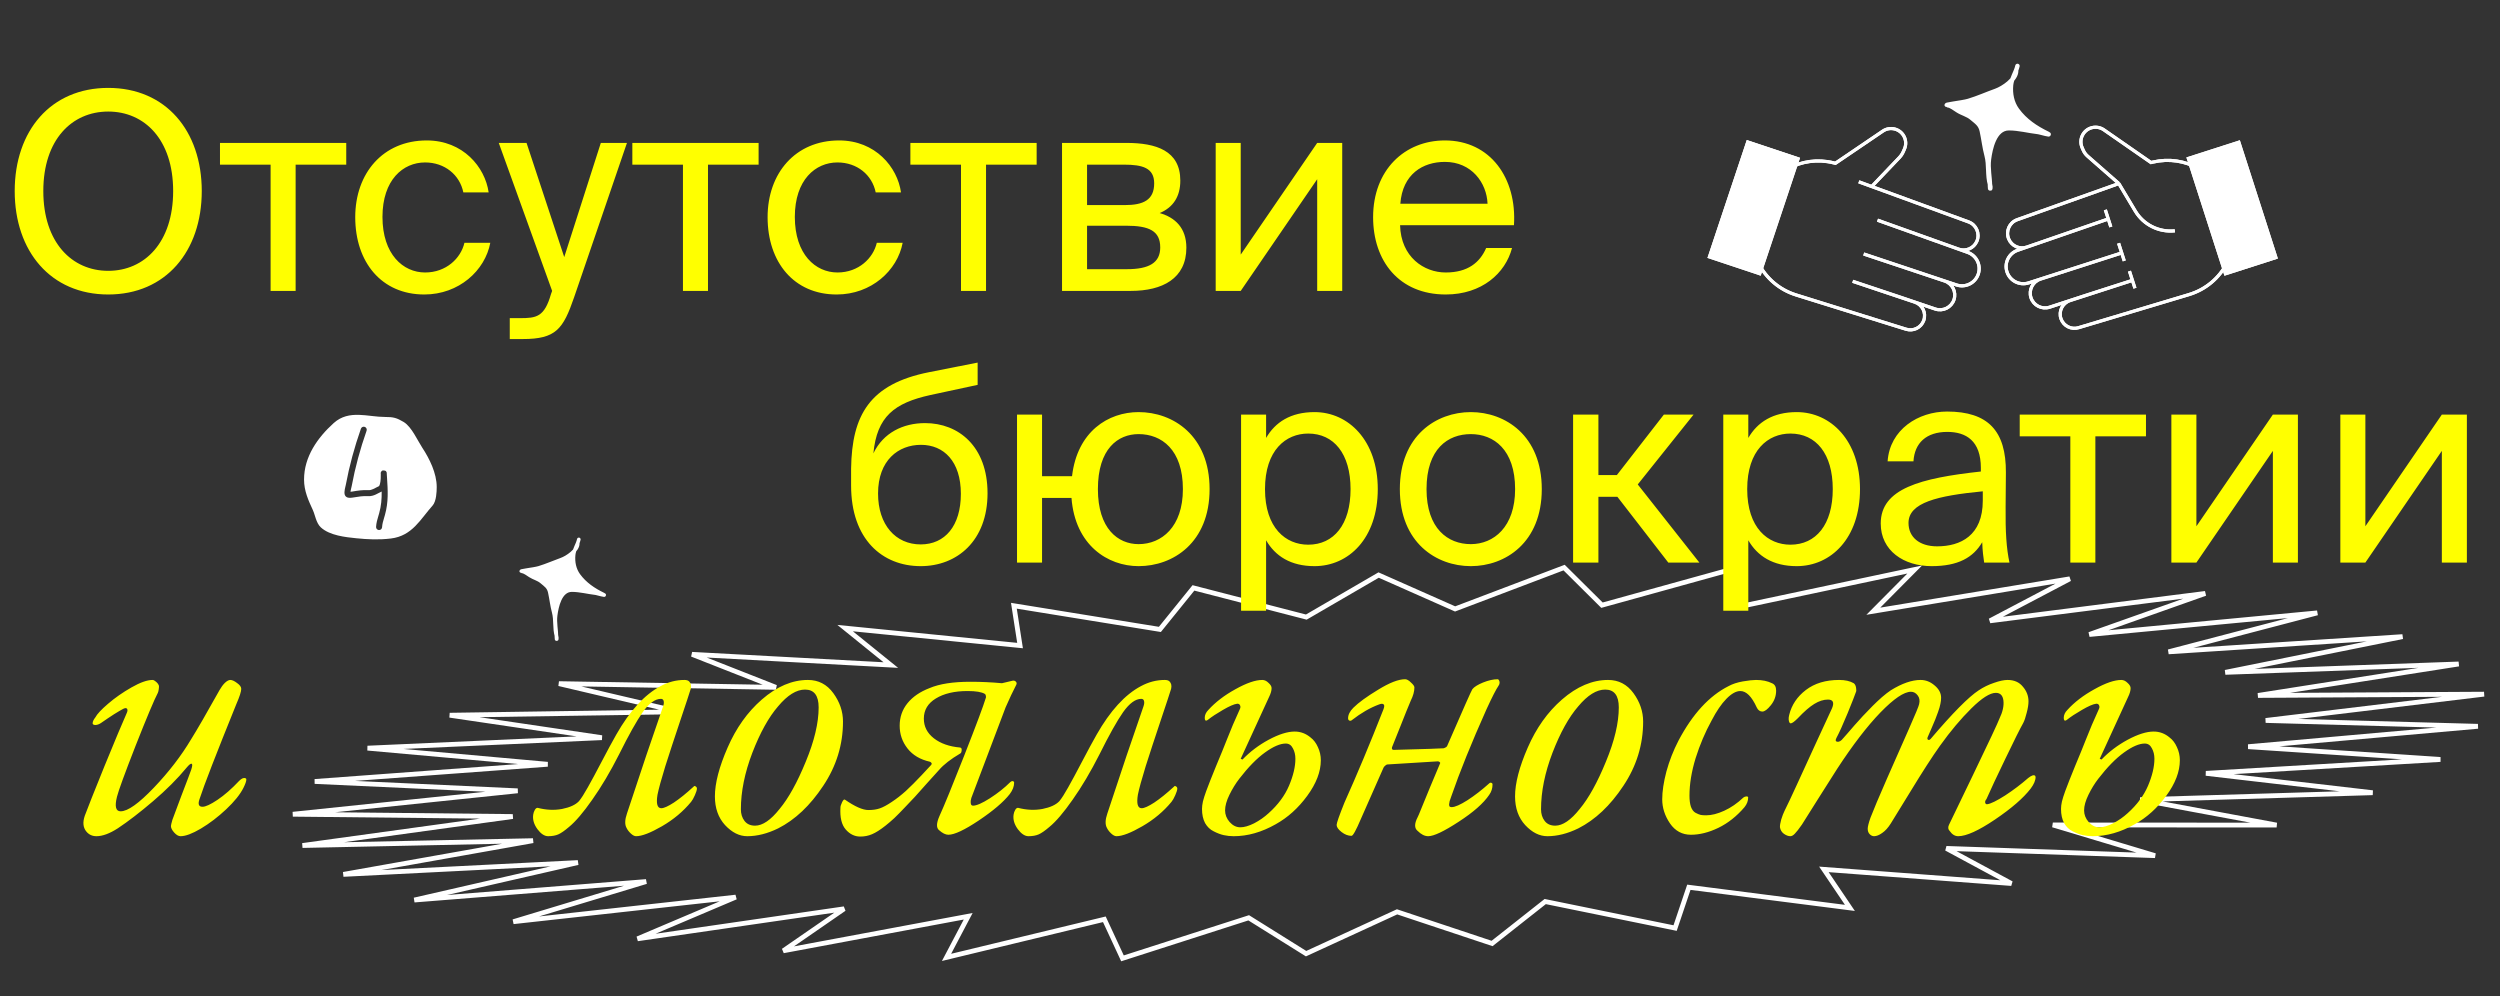
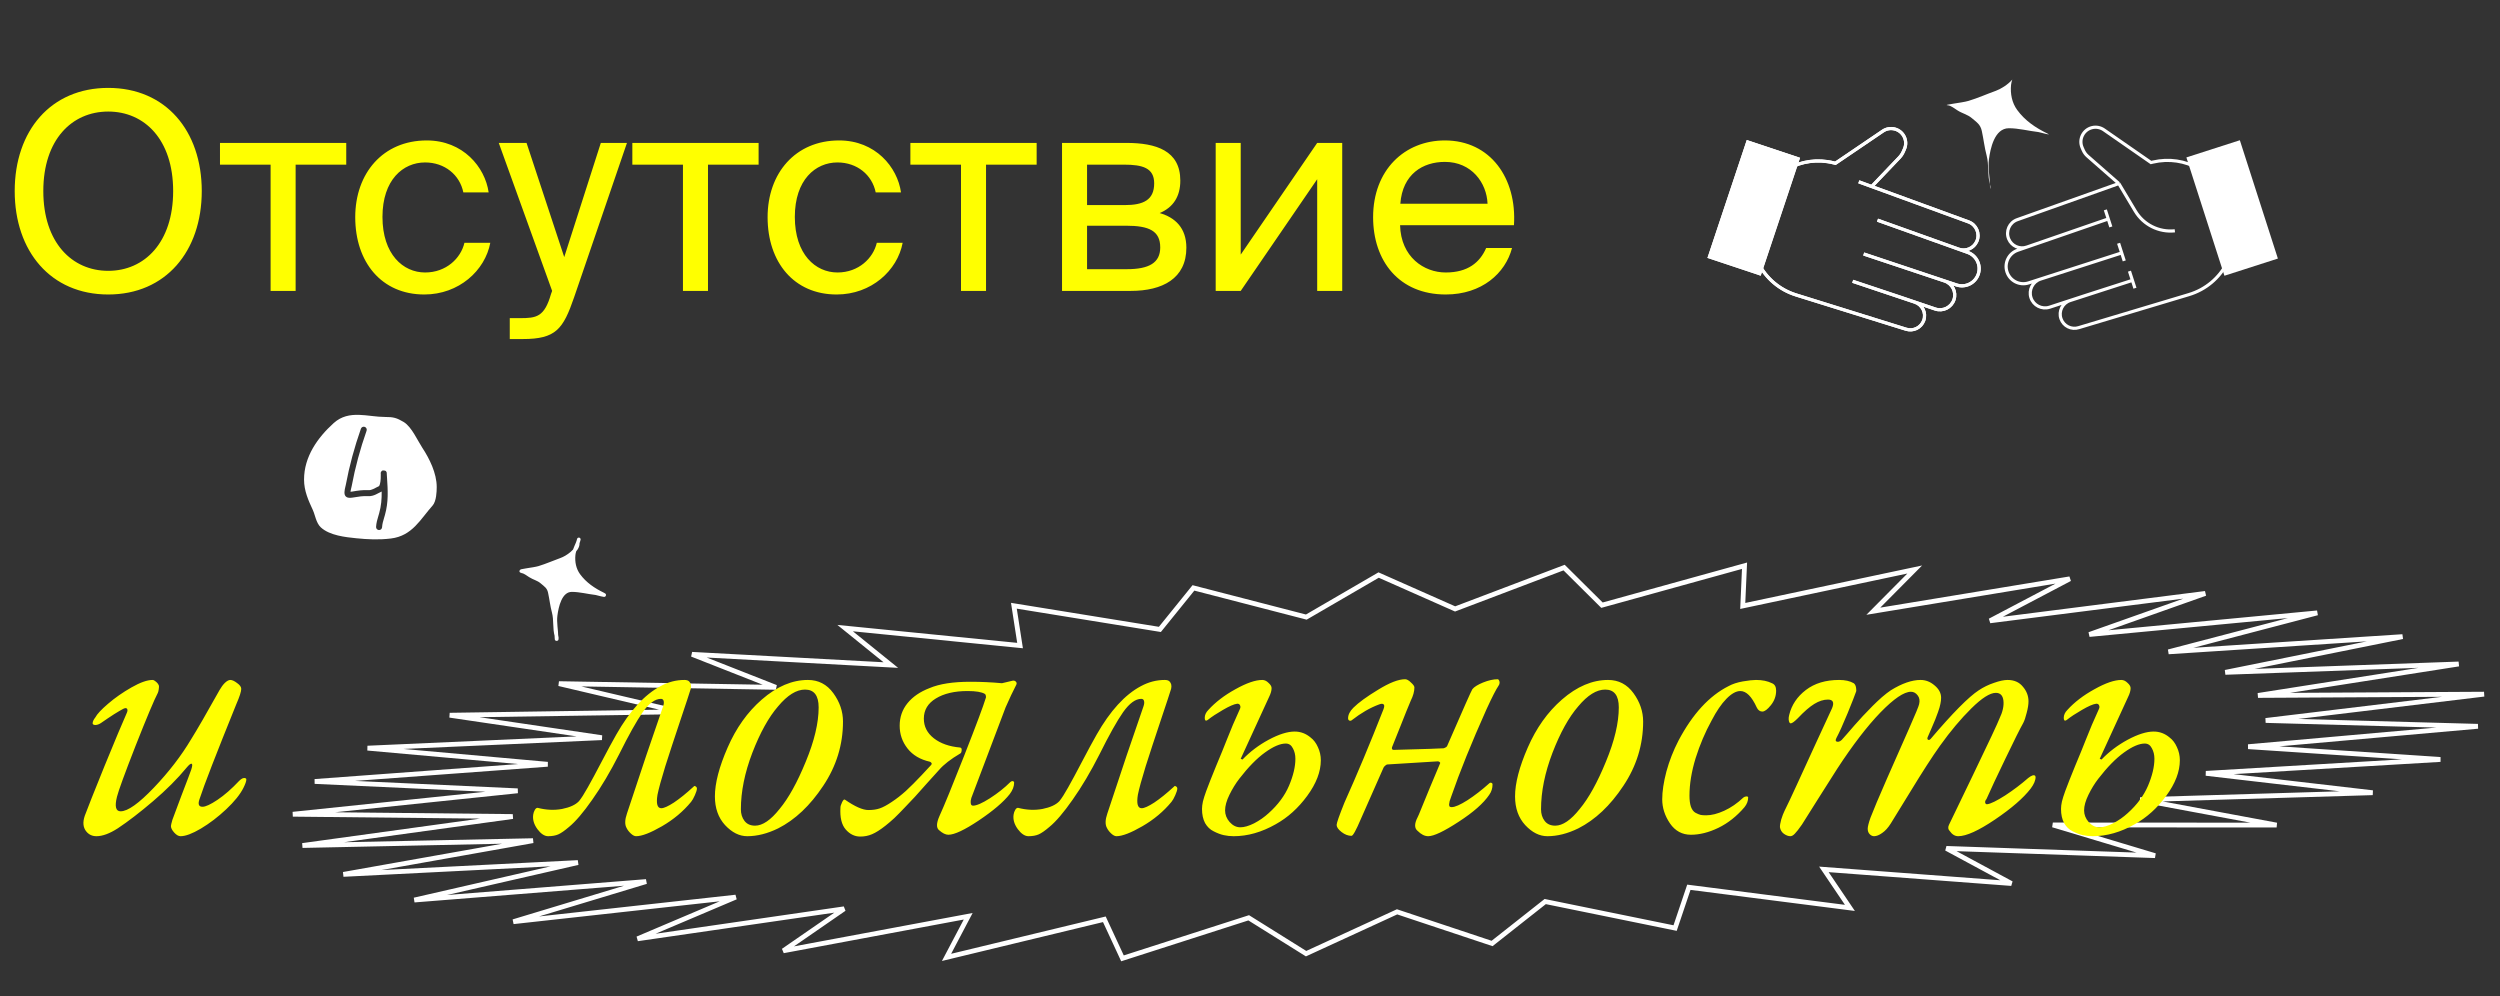
<svg xmlns="http://www.w3.org/2000/svg" width="2078" height="828" viewBox="0 0 2078 828" fill="none">
  <rect x="0" y="0" width="2078" height="828" fill="#333333" stroke="none" />
  <g clip-path="url(#clip0_1183_62)">
    <path d="M1145.91 477.978L1209.48 506.141L1300.08 471.774L1331.57 503.028L1450.05 470.222L1448.57 503.667L1591.52 473.368L1557.11 508.042L1720.42 481.12L1654.06 516.026L1833.03 493.256L1736.64 527.39L1926.12 509.426L1802.47 541.805L1997.01 529.165L1849.66 558.859L2043.66 551.906L1876.85 578.06L2064.73 576.994L1883.25 598.855L2059.62 603.708L1868.69 620.647L2028.46 631.278L1833.58 642.809L1972.16 658.912L1778.93 664.702L1892.33 685.815L1706.32 685.698L1791.28 711.213L1617.83 705.193L1671.9 734.375L1516.01 722.624L1537.64 754.635L1403.78 737.492L1392.35 771.41L1284.39 749.368L1240.22 784.218L1161.25 757.91L1085.62 792.689L1037.92 762.873L933.005 796.581L917.939 764.114L786.756 795.781L804.763 761.598L651.084 790.312L701.646 755.396L529.893 780.332L611.555 745.688L426.669 766.128L537.082 732.751L344.381 748.109L480.369 716.96L285.396 726.792L443.047 698.767L251.413 702.791L426.191 678.697L243.407 676.796L430.285 657.326L261.61 649.556L455.211 635.27L305.498 621.854L500.253 613.162L373.809 594.487L564.114 591.64L464.576 568.242L644.957 571.322L575.189 543.874L740.457 552.792L702.466 522.085L847.867 536.584L842.746 503.5L964.096 523.164L991.992 488.656L1085.8 512.918L1145.91 477.978Z" stroke="white" stroke-width="4" />
    <path d="M36.002 158.805C36.002 201.563 59.781 225.114 89.963 225.114C120.145 225.114 143.925 201.563 143.925 158.805C143.925 116.047 120.145 92.725 89.963 92.725C59.781 92.725 36.002 116.047 36.002 158.805ZM167.705 158.805C167.705 208.88 137.752 244.778 89.963 244.778C42.175 244.778 12.222 208.88 12.222 158.805C12.222 108.73 42.175 73.061 89.963 73.061C137.752 73.061 167.705 108.73 167.705 158.805ZM287.799 136.854H245.727V241.806H224.92V136.854H182.848V118.791H287.799V136.854ZM354.721 116.733C384.903 116.733 403.195 138.912 406.167 159.948H385.131C382.159 145.315 369.583 135.025 353.349 135.025C335.057 135.025 317.908 149.43 317.908 180.298C317.908 211.395 335.057 226.486 353.349 226.486C370.955 226.486 383.074 214.596 386.046 201.792H407.539C403.195 224.885 381.473 244.778 352.663 244.778C317.222 244.778 295.271 218.026 295.271 180.527C295.271 143.943 318.365 116.733 354.721 116.733ZM423.718 281.82V264.442H432.178C445.897 264.442 452.528 263.528 458.016 244.321L458.931 241.806L414.572 118.791H437.666L468.991 213.681L499.402 118.791H521.124L477.223 247.065C468.077 273.588 462.132 281.82 434.465 281.82H423.718ZM630.553 136.854H588.481V241.806H567.674V136.854H525.602V118.791H630.553V136.854ZM697.475 116.733C727.657 116.733 745.949 138.912 748.922 159.948H727.886C724.913 145.315 712.337 135.025 696.103 135.025C677.811 135.025 660.662 149.43 660.662 180.298C660.662 211.395 677.811 226.486 696.103 226.486C713.709 226.486 725.828 214.596 728.8 201.792H750.294C745.949 224.885 724.227 244.778 695.417 244.778C659.976 244.778 638.026 218.026 638.026 180.527C638.026 143.943 661.119 116.733 697.475 116.733ZM861.661 136.854H819.589V241.806H798.782V136.854H756.71V118.791H861.661V136.854ZM882.756 118.791H936.261C960.955 118.791 981.077 125.193 981.077 150.116C981.077 163.149 975.36 172.296 963.928 177.097C976.732 180.756 986.107 189.444 986.107 205.907C986.107 231.516 966.214 241.806 939.919 241.806H882.756V118.791ZM903.564 170.466H934.889C950.209 170.466 959.355 166.351 959.355 152.403C959.355 139.598 949.751 136.854 934.203 136.854H903.564V170.466ZM903.564 187.615V223.742H936.718C955.01 223.742 964.385 218.483 964.385 205.679C964.385 191.96 955.239 187.615 936.032 187.615H903.564ZM1094.85 241.806V148.973L1031.29 241.806H1010.48V118.791H1031.29V211.624L1094.85 118.791H1115.66V241.806H1094.85ZM1258.4 187.158H1163.74C1164.42 213.681 1183.63 226.486 1201.69 226.486C1219.98 226.486 1230.04 218.255 1235.3 206.136H1256.8C1251.31 227.172 1231.64 244.778 1201.69 244.778C1162.82 244.778 1141.33 216.883 1141.33 180.527C1141.33 141.428 1167.39 116.733 1201.01 116.733C1238.73 116.733 1260.91 148.058 1258.4 187.158ZM1201.01 134.568C1182.71 134.568 1165.79 144.629 1163.96 169.323H1236.45C1235.76 151.946 1223.18 134.568 1201.01 134.568Z" fill="#FFFF00" />
-     <path d="M768.94 351.681C796.835 351.681 820.844 371.116 820.844 409.987C820.844 449.544 795.464 470.58 765.281 470.58C733.499 470.58 707.433 448.401 707.433 403.585V389.409C708.119 345.05 722.752 319.212 772.141 309.38L812.612 301.378V319.898L773.284 328.358C743.331 334.989 728.926 346.193 725.953 376.833C734.185 359.684 750.648 351.681 768.94 351.681ZM765.281 452.516C785.403 452.516 798.665 437.197 798.665 410.444C798.665 383.464 784.488 369.744 765.51 369.744C746.761 369.744 729.84 382.549 729.84 410.216C729.84 436.282 744.474 452.516 765.281 452.516ZM946.413 342.535C974.994 342.535 1005.41 361.97 1005.41 406.557C1005.41 451.144 974.994 470.58 946.413 470.58C920.804 470.58 893.594 453.202 890.622 413.874H866.156V467.607H845.349V344.593H866.156V395.811H891.079C895.424 358.541 921.261 342.535 946.413 342.535ZM946.413 452.288C965.391 452.288 983.226 438.111 983.226 406.557C983.226 373.632 965.391 360.827 946.413 360.827C929.264 360.827 912.573 372.946 912.573 406.557C912.573 439.483 929.264 452.288 946.413 452.288ZM1031.58 344.593H1052.38V364.028C1059.93 350.995 1072.73 342.535 1092.63 342.535C1120.98 342.535 1145.21 366.315 1145.21 406.557C1145.21 447.486 1120.98 470.58 1092.63 470.58C1072.73 470.58 1059.93 462.12 1052.38 449.087V507.621H1031.58V344.593ZM1051.47 406.557C1051.47 439.026 1068.85 452.745 1087.37 452.745C1108.63 452.745 1122.58 436.053 1122.58 406.557C1122.58 377.061 1108.63 360.37 1087.37 360.37C1068.85 360.37 1051.47 374.089 1051.47 406.557ZM1185.73 406.557C1185.73 439.483 1203.56 452.288 1222.54 452.288C1241.52 452.288 1259.36 438.111 1259.36 406.557C1259.36 373.632 1241.52 360.827 1222.54 360.827C1203.56 360.827 1185.73 372.946 1185.73 406.557ZM1222.54 342.535C1251.12 342.535 1281.53 361.97 1281.53 406.557C1281.53 451.144 1251.12 470.58 1222.54 470.58C1193.96 470.58 1163.55 451.144 1163.55 406.557C1163.55 361.97 1193.96 342.535 1222.54 342.535ZM1386.68 467.607L1344.38 412.96H1328.6V467.607H1307.56V344.593H1328.6V394.896H1343.92L1383.02 344.593H1407.71L1361.3 402.67L1412.52 467.607H1386.68ZM1432.39 344.593H1453.19V364.028C1460.74 350.995 1473.54 342.535 1493.44 342.535C1521.79 342.535 1546.03 366.315 1546.03 406.557C1546.03 447.486 1521.79 470.58 1493.44 470.58C1473.54 470.58 1460.74 462.12 1453.19 449.087V507.621H1432.39V344.593ZM1452.28 406.557C1452.28 439.026 1469.66 452.745 1488.18 452.745C1509.44 452.745 1523.39 436.053 1523.39 406.557C1523.39 377.061 1509.44 360.37 1488.18 360.37C1469.66 360.37 1452.28 374.089 1452.28 406.557ZM1648.09 416.161V408.387C1610.36 412.045 1586.35 417.761 1586.35 434.682C1586.35 446.343 1595.27 454.117 1610.13 454.117C1629.57 454.117 1648.09 445.2 1648.09 416.161ZM1605.56 470.58C1582.47 470.58 1563.26 457.775 1563.26 435.139C1563.26 406.1 1596.19 397.411 1646.49 391.924V388.951C1646.49 366.315 1634.14 358.998 1618.59 358.998C1601.22 358.998 1591.38 368.144 1590.47 383.464H1568.98C1570.81 356.94 1594.59 342.078 1618.37 342.078C1652.43 342.078 1667.53 358.083 1667.3 392.838L1667.07 421.191C1666.84 441.998 1667.75 455.946 1670.27 467.607H1649.23C1648.55 463.034 1647.86 458.004 1647.63 450.687C1640.09 463.492 1627.51 470.58 1605.56 470.58ZM1783.74 362.656H1741.67V467.607H1720.86V362.656H1678.79V344.593H1783.74V362.656ZM1889.21 467.607V374.775L1825.65 467.607H1804.84V344.593H1825.65V437.425L1889.21 344.593H1910.02V467.607H1889.21ZM2029.66 467.607V374.775L1966.1 467.607H1945.29V344.593H1966.1V437.425L2029.66 344.593H2050.47V467.607H2029.66Z" fill="#FFFF00" />
    <rect x="1496.2" y="131.157" width="103.31" height="46.688" transform="rotate(108.447 1496.2 131.157)" fill="white" />
-     <path d="M1636.23 184.428C1642.73 186.801 1645.9 194.14 1643.18 200.497V200.497C1640.67 206.354 1634.04 209.248 1628.04 207.104L1560.59 183.003L1635.58 209.8C1642.91 212.419 1646.8 220.416 1644.34 227.798V227.798C1641.84 235.293 1633.74 239.342 1626.24 236.842L1549.12 211.115L1616.38 233.552C1622.82 235.699 1626.29 242.658 1624.15 249.095V249.095C1621.99 255.553 1615 259.028 1608.55 256.843L1580.02 247.177L1539.97 233.819L1591.64 251.152C1597.92 253.258 1601.24 260.107 1599.02 266.342V266.342C1596.85 272.403 1590.24 275.621 1584.14 273.584L1583.81 273.477L1492.89 245.156C1464.69 236.371 1449.2 206.138 1458.55 178.117L1461.31 169.837C1470.01 143.739 1497.32 128.718 1524.02 135.335L1525.57 135.719L1565.05 108.943C1567.92 106.998 1571.48 106.371 1574.84 107.218V107.218C1582.16 109.065 1586.04 117.077 1582.94 123.967L1581.75 126.624C1581.07 128.137 1580.14 129.523 1578.99 130.723L1555.78 155.037L1545.04 151.116L1636.23 184.428Z" stroke="white" stroke-width="2.637" />
-     <rect width="103.31" height="46.688" transform="matrix(0.306 0.952 0.952 -0.306 1817.32 130.85)" fill="white" />
+     <path d="M1636.23 184.428C1642.73 186.801 1645.9 194.14 1643.18 200.497V200.497C1640.67 206.354 1634.04 209.248 1628.04 207.104L1560.59 183.003L1635.58 209.8C1642.91 212.419 1646.8 220.416 1644.34 227.798V227.798C1641.84 235.293 1633.74 239.342 1626.24 236.842L1549.12 211.115L1616.38 233.552C1622.82 235.699 1626.29 242.658 1624.15 249.095V249.095C1621.99 255.553 1615 259.028 1608.55 256.843L1580.02 247.177L1539.97 233.819L1591.64 251.152C1597.92 253.258 1601.24 260.107 1599.02 266.342V266.342C1596.85 272.403 1590.24 275.621 1584.14 273.584L1583.81 273.477L1492.89 245.156C1464.69 236.371 1449.2 206.138 1458.55 178.117L1461.31 169.837C1470.01 143.739 1497.32 128.718 1524.02 135.335L1525.57 135.719L1565.05 108.943C1567.92 106.998 1571.48 106.371 1574.84 107.218C1582.16 109.065 1586.04 117.077 1582.94 123.967L1581.75 126.624C1581.07 128.137 1580.14 129.523 1578.99 130.723L1555.78 155.037L1545.04 151.116L1636.23 184.428Z" stroke="white" stroke-width="2.637" />
    <path d="M1763.56 210.24L1686.17 235.145C1678.65 237.565 1670.59 233.43 1668.17 225.909V225.909C1665.78 218.5 1669.76 210.545 1677.11 208.005L1752.39 182.007M1763.56 210.24L1696.06 231.96C1689.61 234.038 1686.05 240.959 1688.13 247.419V247.419C1690.22 253.899 1697.18 257.449 1703.65 255.333L1732.28 245.971L1772.47 233.039M1763.56 210.24L1760.98 202.202M1763.56 210.24L1765.69 216.859M1752.39 182.007L1684.7 205.385C1678.67 207.467 1672.06 204.499 1669.62 198.61V198.61C1666.96 192.226 1670.2 184.923 1676.72 182.606L1761.18 152.569M1752.39 182.007L1749.96 174.442M1752.39 182.007L1754.52 188.626M1772.47 233.039L1720.62 249.822C1714.32 251.861 1710.92 258.674 1713.08 264.933V264.933C1715.18 271.016 1721.76 274.304 1727.88 272.333L1728.2 272.229L1819.42 244.876C1847.72 236.392 1863.53 206.326 1854.48 178.207L1851.8 169.898C1843.38 143.709 1816.24 128.398 1789.46 134.731L1787.91 135.098L1748.72 107.903C1745.87 105.929 1742.32 105.263 1738.95 106.075V106.075C1731.61 107.844 1727.64 115.814 1730.66 122.736L1731.58 124.826C1732.4 126.721 1733.64 128.41 1735.19 129.773L1761.18 152.569M1772.47 233.039L1770 225.386M1772.47 233.039L1774.57 239.57M1761.18 152.569L1774.84 175.411C1781.67 186.83 1794.5 193.246 1807.74 191.851V191.851" stroke="white" stroke-width="2.637" />
    <path fill-rule="evenodd" clip-rule="evenodd" d="M309.376 345.794C313.036 346.209 316.634 346.586 320.189 346.586C323.532 346.586 325.945 346.751 328.257 347.38C330.571 348.01 332.675 349.076 335.443 350.704C338.91 352.743 341.851 356.797 344.327 360.799C345.499 362.692 346.608 364.649 347.645 366.476L347.879 366.89C348.993 368.852 350.01 370.628 350.96 372.072C356.911 381.117 363 393.263 363 404.807C363 406.775 362.918 409.702 362.473 412.557C362.041 415.322 361.217 418.394 359.481 420.335C357.324 422.745 355.345 425.236 353.366 427.728L353.365 427.73L353.363 427.731C353.038 428.141 352.713 428.55 352.387 428.959C350.092 431.839 347.762 434.695 345.199 437.266C340.03 442.451 333.871 446.518 324.905 447.605C314.918 448.816 305.799 448.39 295.93 447.38C291.586 446.936 286.134 446.365 280.891 445.094C275.672 443.829 270.452 441.823 266.692 438.377C264.601 436.459 263.414 433.684 262.526 431.124C262.19 430.153 261.899 429.227 261.622 428.348C261.119 426.748 260.665 425.303 260.072 424.018C256.367 415.991 252.723 408.088 252.723 398.643C252.723 379.623 263.916 363.828 277.373 351.653C283.823 345.818 291.086 344.625 298.405 344.831C301.744 344.925 305.147 345.313 308.494 345.694C308.788 345.728 309.082 345.761 309.376 345.794ZM304.706 358.006C305.164 356.704 304.478 355.277 303.176 354.819C301.873 354.361 300.446 355.046 299.988 356.349C294.628 371.608 290.352 387.285 287.4 403.161C287.37 403.321 287.304 403.587 287.198 404.015L287.198 404.015C287.168 404.136 287.135 404.271 287.098 404.42C286.948 405.033 286.767 405.793 286.617 406.578C286.47 407.352 286.34 408.224 286.313 409.053C286.29 409.792 286.328 410.901 286.845 411.88C287.496 413.111 288.7 413.495 289.276 413.628C289.951 413.784 290.649 413.8 291.195 413.783C292.254 413.75 293.309 413.569 293.713 413.499H293.713L293.771 413.489C298.092 412.751 301.798 412.176 305.88 412.399C308.429 412.539 310.485 411.88 312.279 411.057C313.063 410.696 313.829 410.289 314.536 409.913L314.762 409.792C315.555 409.372 316.298 408.985 317.079 408.643C317.136 408.618 317.192 408.593 317.247 408.566C317.339 414.621 316.908 420.474 315.135 426.729C314.95 427.378 314.752 428.04 314.549 428.714L314.549 428.714C313.696 431.554 312.776 434.618 312.594 437.945C312.519 439.323 313.576 440.502 314.954 440.578C316.333 440.653 317.512 439.596 317.587 438.218C317.733 435.541 318.438 433.182 319.266 430.406C319.486 429.669 319.715 428.902 319.945 428.092C323.019 417.249 322.373 407.444 321.697 397.173C321.628 396.13 321.559 395.082 321.493 394.028C321.492 393.972 321.49 393.918 321.488 393.867C321.481 393.648 321.472 393.466 321.465 393.332C321.461 393.267 321.457 393.203 321.452 393.146C321.45 393.122 321.446 393.076 321.441 393.025C321.438 393.005 321.431 392.945 321.418 392.871C321.413 392.84 321.397 392.753 321.368 392.645C321.351 392.587 321.303 392.442 321.27 392.356C321.205 392.21 320.954 391.8 320.745 391.556C320.174 391.118 318.509 390.841 317.588 391.207C317.166 391.554 316.711 392.198 316.613 392.425C316.503 392.72 316.475 392.976 316.472 393.002L316.472 393.004C316.457 393.13 316.455 393.233 316.455 393.247C316.453 393.311 316.454 393.366 316.454 393.389C316.455 393.427 316.456 393.469 316.458 393.513C316.459 393.536 316.46 393.56 316.461 393.585C316.467 393.728 316.478 393.933 316.495 394.205L316.498 394.255C316.52 395.056 316.529 396.37 316.445 397.825C316.353 399.445 316.152 401.114 315.783 402.422C315.599 403.075 315.4 403.539 315.217 403.835C315.124 403.986 315.059 404.056 315.033 404.081C314.077 404.501 313.202 404.96 312.418 405.376L312.202 405.491L312.202 405.491C311.473 405.879 310.836 406.217 310.192 406.513C308.834 407.136 307.613 407.487 306.153 407.407C301.448 407.15 297.24 407.824 292.929 408.561L292.904 408.565C292.558 408.624 291.949 408.728 291.34 408.77C291.376 408.401 291.441 407.975 291.529 407.512C291.653 406.862 291.808 406.207 291.954 405.613C291.978 405.516 292.003 405.416 292.028 405.314L292.028 405.314C292.14 404.863 292.256 404.394 292.315 404.075C295.217 388.47 299.425 373.04 304.706 358.006Z" fill="white" />
    <path d="M126.824 565.175C127.63 565.175 128.586 565.679 129.694 566.685C130.902 567.692 131.707 568.8 132.11 570.008C132.211 570.41 132.16 571.367 131.959 572.877C131.758 574.287 131.506 575.293 131.204 575.897C128.184 581.636 122.042 596.235 112.78 619.693C103.618 643.151 98.433 657.347 97.225 662.28C95.211 670.334 96.218 674.361 100.245 674.361C106.185 674.361 115.397 667.817 127.881 654.729C140.366 641.641 150.736 628.15 158.991 614.256C163.723 606.705 171.576 593.114 182.55 573.481C183.859 571.166 185.319 569.202 186.93 567.591C188.641 565.981 190.151 565.175 191.46 565.175C192.97 565.175 194.833 566.031 197.048 567.742C199.364 569.353 200.521 570.964 200.521 572.575C200.521 574.79 199.162 579.019 196.444 585.261C179.731 626.539 169.512 652.917 165.787 664.394C164.378 668.522 165.233 670.586 168.354 670.586C170.871 670.586 174.999 668.673 180.738 664.847C186.577 660.921 192.618 655.635 198.86 648.99C200.874 646.977 202.585 646.272 203.995 646.876C204.498 646.977 204.75 647.329 204.75 647.933C204.75 649.343 203.944 651.658 202.334 654.88C199.615 660.317 194.833 666.257 187.987 672.7C181.241 679.043 174.244 684.379 166.995 688.708C159.847 692.937 154.209 695.051 150.081 695.051C148.37 695.051 146.608 694.044 144.796 692.031C142.983 690.017 142.077 688.205 142.077 686.594C142.077 685.99 142.48 684.278 143.285 681.459C143.688 680.151 146.205 673.405 150.836 661.223C155.568 648.94 158.287 641.741 158.991 639.627C159.998 636.506 160.048 634.895 159.142 634.795C158.337 634.694 156.978 635.801 155.065 638.117C147.514 647.279 138.251 656.541 127.277 665.904C116.303 675.268 106.487 682.818 97.829 688.557C91.083 692.886 85.194 695.051 80.16 695.051C76.737 695.051 73.968 693.793 71.854 691.276C69.035 687.953 68.582 683.523 70.495 677.986C72.609 672.247 78.045 658.555 86.805 636.909C95.664 615.263 101.806 600.614 105.229 592.963C105.933 591.452 106.135 590.345 105.833 589.64C105.631 588.935 105.128 588.583 104.323 588.583C103.517 588.583 101.806 589.388 99.188 590.999C96.57 592.509 93.399 594.523 89.674 597.04C85.949 599.557 84.036 600.866 83.935 600.967C82.425 601.973 80.915 602.527 79.405 602.628C77.894 602.628 77.089 602.175 76.988 601.269C76.988 599.859 77.743 598.198 79.254 596.285C80.663 593.567 84.187 589.791 89.825 584.959C95.564 580.025 102.057 575.495 109.306 571.367C116.555 567.239 122.394 565.175 126.824 565.175ZM568.855 565.175C570.667 565.175 571.976 565.578 572.782 566.383C574.292 567.893 574.745 569.957 574.141 572.575C573.134 575.897 570.214 584.757 565.382 599.154C560.549 613.551 556.421 626.136 552.998 636.909C549.676 647.682 547.511 655.585 546.504 660.619C545.296 668.069 546.353 671.794 549.676 671.794C551.79 671.794 555.264 670.234 560.096 667.113C564.929 663.891 570.416 659.461 576.557 653.823C576.96 653.219 577.514 653.169 578.218 653.672C578.923 654.075 579.275 654.679 579.275 655.484C579.275 656.592 578.722 658.404 577.614 660.921C576.507 663.438 575.45 665.3 574.443 666.509C567.899 674.462 559.844 681.208 550.28 686.745C540.715 692.282 533.517 695.051 528.684 695.051C527.375 695.051 525.916 694.296 524.305 692.786C522.795 691.376 521.637 689.866 520.831 688.255C519.22 685.436 519.321 681.409 521.133 676.174C532.51 641.54 542.528 611.84 551.186 587.073C551.79 585.361 551.941 583.901 551.639 582.693C551.337 581.485 550.582 580.881 549.374 580.881C544.541 580.881 539.507 584.556 534.272 591.905C529.137 599.255 522.593 610.934 514.64 626.942C507.29 641.439 499.84 654.024 492.289 664.696C484.839 675.368 478.395 682.919 472.959 687.349C469.334 690.47 466.364 692.534 464.048 693.541C461.733 694.548 458.914 695.051 455.591 695.051C452.571 695.051 449.601 693.088 446.681 689.161C443.762 685.134 442.604 681.107 443.208 677.08C443.409 675.67 443.862 674.361 444.567 673.153C445.272 671.945 446.077 671.391 446.983 671.492C454.031 673.304 460.776 673.606 467.22 672.398C473.764 671.089 478.446 668.925 481.265 665.904C483.177 663.589 485.594 659.813 488.513 654.578C491.534 649.242 495.41 642.044 500.142 632.982C504.874 623.921 508.901 616.471 512.223 610.632C523.499 590.798 535.782 577.357 549.072 570.31C555.415 566.887 562.009 565.175 568.855 565.175ZM671.548 565.175C680.307 565.175 687.354 568.85 692.69 576.2C698.026 583.549 700.694 591.402 700.694 599.758C700.694 618.988 695.207 636.808 684.233 653.219C673.36 669.63 660.876 681.409 646.781 688.557C637.921 692.886 629.363 695.051 621.108 695.051C614.563 695.051 608.422 691.98 602.683 685.839C597.045 679.697 594.226 671.744 594.226 661.978C594.226 651.004 597.75 637.463 604.798 621.354C611.845 605.145 621.309 591.855 633.189 581.485C645.673 570.612 658.46 565.175 671.548 565.175ZM669.131 573.179C661.983 573.179 654.533 577.81 646.781 587.073C638.928 596.134 631.78 609.021 625.336 625.734C618.993 642.346 615.822 658.001 615.822 672.7C615.822 676.526 616.829 679.748 618.842 682.365C620.856 684.983 623.776 686.292 627.601 686.292C633.844 686.292 640.639 681.661 647.989 672.398C655.439 663.438 662.688 650.35 669.736 633.133C676.884 615.917 680.458 600.866 680.458 587.979C680.458 578.112 676.682 573.179 669.131 573.179ZM798.101 626.338C790.248 630.969 784.409 635.499 780.583 639.929C778.67 642.044 775.348 645.718 770.616 650.954C765.985 656.189 762.612 659.964 760.498 662.28C758.383 664.495 755.615 667.415 752.192 671.039C748.869 674.563 745.949 677.533 743.432 679.949C740.916 682.265 738.449 684.379 736.033 686.292C731.703 689.715 727.978 692.081 724.857 693.39C721.837 694.699 718.565 695.353 715.041 695.353C710.41 695.353 706.383 693.39 702.96 689.463C699.536 685.537 698.077 679.446 698.58 671.19C698.58 670.183 699.033 668.723 699.939 666.811C700.845 664.898 701.651 664.193 702.355 664.696C710.611 670.435 717.105 673.304 721.837 673.304C725.461 673.304 728.582 672.851 731.2 671.945C733.918 671.039 737.291 669.227 741.318 666.509C745.144 663.992 749.02 660.971 752.947 657.447C756.873 653.823 761.253 649.443 766.085 644.309C770.918 639.073 773.586 636.204 774.089 635.701C774.492 635.197 774.542 634.694 774.24 634.191C773.938 633.687 773.485 633.335 772.881 633.133C764.827 631.321 758.635 627.646 754.306 622.109C749.977 616.572 747.812 610.279 747.812 603.232C747.812 596.084 749.977 589.841 754.306 584.506C758.635 579.17 764.726 574.991 772.579 571.971C780.835 568.447 792.161 566.685 806.558 566.685C815.418 566.685 824.177 567.088 832.835 567.893C836.258 567.088 839.228 566.383 841.745 565.779C842.853 565.578 843.759 565.88 844.464 566.685C845.169 567.39 845.219 568.296 844.615 569.404C841.997 574.438 839.077 580.629 835.856 587.979C832.231 597.443 827.147 610.883 820.603 628.301C814.059 645.718 809.981 656.491 808.37 660.619C807.565 662.431 807.062 664.092 806.86 665.602C806.76 667.012 806.86 668.069 807.162 668.774C807.565 669.378 808.068 669.68 808.672 669.68C811.693 669.68 816.425 667.616 822.868 663.488C829.412 659.26 835 654.83 839.631 650.199C840.235 649.594 840.789 649.292 841.292 649.292C841.796 649.192 842.199 649.292 842.501 649.594C842.803 649.796 842.954 650.098 842.954 650.501C842.954 653.622 841.745 656.793 839.329 660.015C834.195 666.559 825.637 673.858 813.656 681.912C801.776 689.866 793.319 693.843 788.285 693.843C785.969 693.843 783.402 692.584 780.583 690.067C778.167 688.154 778.267 684.228 780.885 678.288C784.711 669.932 791.557 653.219 801.424 628.15C811.29 603.081 817.331 586.922 819.546 579.673C819.546 578.163 819.244 577.206 818.64 576.804C816.022 575.193 811.24 574.387 804.293 574.387C793.42 574.387 784.61 576.451 777.865 580.579C771.22 584.606 767.897 590.194 767.897 597.342C767.897 603.886 770.666 609.323 776.203 613.652C781.741 617.981 789.04 620.549 798.101 621.354C799.108 621.555 799.511 622.361 799.309 623.77C799.209 625.18 798.806 626.036 798.101 626.338ZM968.148 565.175C969.96 565.175 971.269 565.578 972.074 566.383C973.585 567.893 974.038 569.957 973.434 572.575C972.427 575.897 969.507 584.757 964.674 599.154C959.842 613.551 955.714 626.136 952.291 636.909C948.969 647.682 946.804 655.585 945.797 660.619C944.589 668.069 945.646 671.794 948.969 671.794C951.083 671.794 954.556 670.234 959.389 667.113C964.221 663.891 969.708 659.461 975.85 653.823C976.253 653.219 976.806 653.169 977.511 653.672C978.216 654.075 978.568 654.679 978.568 655.484C978.568 656.592 978.014 658.404 976.907 660.921C975.799 663.438 974.742 665.3 973.736 666.509C967.191 674.462 959.137 681.208 949.573 686.745C940.008 692.282 932.81 695.051 927.977 695.051C926.668 695.051 925.208 694.296 923.597 692.786C922.087 691.376 920.929 689.866 920.124 688.255C918.513 685.436 918.614 681.409 920.426 676.174C931.803 641.54 941.82 611.84 950.479 587.073C951.083 585.361 951.234 583.901 950.932 582.693C950.63 581.485 949.875 580.881 948.667 580.881C943.834 580.881 938.8 584.556 933.565 591.905C928.43 599.255 921.886 610.934 913.932 626.942C906.583 641.439 899.132 654.024 891.582 664.696C884.131 675.368 877.688 682.919 872.251 687.349C868.627 690.47 865.657 692.534 863.341 693.541C861.025 694.548 858.206 695.051 854.884 695.051C851.864 695.051 848.894 693.088 845.974 689.161C843.054 685.134 841.896 681.107 842.501 677.08C842.702 675.67 843.155 674.361 843.86 673.153C844.564 671.945 845.37 671.391 846.276 671.492C853.324 673.304 860.069 673.606 866.512 672.398C873.057 671.089 877.738 668.925 880.557 665.904C882.47 663.589 884.886 659.813 887.806 654.578C890.826 649.242 894.703 642.044 899.434 632.982C904.166 623.921 908.194 616.471 911.516 610.632C922.792 590.798 935.075 577.357 948.364 570.31C954.707 566.887 961.302 565.175 968.148 565.175ZM1031.27 630.717L1032.78 631.321C1038.93 624.878 1046.17 619.391 1054.53 614.86C1062.99 610.33 1070.19 608.064 1076.13 608.064C1081.06 608.064 1085.49 609.726 1089.42 613.048C1091.93 614.961 1093.95 617.629 1095.46 621.052C1097.07 624.475 1097.87 628.099 1097.87 631.925C1097.87 641.389 1094.1 651.256 1086.55 661.525C1079.1 671.693 1070.39 679.546 1060.42 685.084C1048.74 691.729 1037.06 695.051 1025.38 695.051C1022.56 695.051 1019.8 694.749 1017.08 694.145C1014.46 693.541 1011.69 692.484 1008.77 690.973C1005.85 689.564 1003.49 687.299 1001.67 684.178C999.962 680.956 999.107 677.029 999.107 672.398C999.107 670.586 999.358 668.522 999.862 666.206C1000.47 663.79 1001.37 660.921 1002.58 657.598C1003.79 654.276 1004.95 651.256 1006.05 648.537C1007.16 645.718 1008.72 641.842 1010.74 636.909C1012.85 631.875 1014.56 627.747 1015.87 624.525C1016.88 622.109 1018.19 618.837 1019.8 614.709C1021.51 610.581 1023.17 606.504 1024.78 602.477C1026.49 598.45 1028.45 594.02 1030.67 589.187C1031.17 588.08 1031.17 587.073 1030.67 586.167C1030.27 585.261 1029.46 584.858 1028.25 584.959C1025.74 585.261 1021.81 586.972 1016.47 590.093C1011.24 593.114 1007.11 595.832 1004.09 598.248C1003.18 598.953 1002.48 599.154 1001.98 598.852C1001.57 598.45 1001.37 597.745 1001.37 596.738C1001.37 594.322 1002.38 592.107 1004.39 590.093C1010.23 583.65 1017.73 577.911 1026.89 572.877C1036.06 567.742 1043.51 565.175 1049.24 565.175C1051.06 565.175 1052.77 565.981 1054.38 567.591C1056.09 569.102 1056.95 570.561 1056.95 571.971C1056.95 574.085 1056.24 576.552 1054.83 579.371C1054.33 580.579 1046.48 597.694 1031.27 630.717ZM1068.73 618.032C1064.09 618.032 1058.36 620.498 1051.51 625.432C1044.66 630.365 1037.52 637.664 1030.07 647.329C1027.05 651.256 1024.33 655.686 1021.91 660.619C1019.49 665.552 1018.29 669.881 1018.29 673.606C1018.29 677.13 1019.54 680.352 1022.06 683.272C1024.68 686.191 1027.65 687.651 1030.97 687.651C1034.19 687.651 1038.02 686.544 1042.45 684.329C1046.88 682.013 1050.91 679.194 1054.53 675.872C1062.28 668.925 1067.92 661.324 1071.44 653.068C1074.97 644.712 1076.73 637.261 1076.73 630.717C1076.73 627.395 1076.03 624.475 1074.62 621.958C1073.31 619.34 1071.34 618.032 1068.73 618.032ZM1149.97 638.117L1131.1 680.855C1127.17 690.118 1124.6 694.749 1123.39 694.749C1120.58 694.749 1117.81 693.692 1115.09 691.578C1112.37 689.463 1111.01 687.5 1111.01 685.688C1111.01 684.077 1113.18 677.885 1117.51 667.113C1128.08 643.554 1138.9 617.679 1149.97 589.489C1150.78 587.274 1150.78 585.915 1149.97 585.412C1149.27 584.808 1148.01 584.858 1146.2 585.563C1138.85 588.281 1131.35 592.61 1123.7 598.55C1123.19 599.054 1122.54 599.205 1121.73 599.003C1120.93 598.701 1120.53 598.047 1120.53 597.04C1120.53 594.12 1121.99 591.201 1124.91 588.281C1129.13 584.052 1135.98 579.069 1145.44 573.33C1154.91 567.491 1162.41 564.571 1167.95 564.571C1169.35 564.571 1170.97 565.477 1172.78 567.289C1174.69 569.001 1175.65 570.36 1175.65 571.367C1175.65 574.689 1174.64 578.364 1172.63 582.391C1170.61 587.123 1167.74 594.221 1164.02 603.685C1160.29 613.048 1157.98 618.837 1157.07 621.052C1156.87 621.555 1156.87 622.059 1157.07 622.562C1157.27 623.066 1157.68 623.317 1158.28 623.317C1184.76 622.612 1198.7 622.159 1200.11 621.958C1201.52 621.455 1202.43 620.851 1202.83 620.146C1216.12 589.539 1223.12 573.783 1223.82 572.877C1225.33 570.964 1228.3 569.102 1232.73 567.289C1237.26 565.477 1241.34 564.571 1244.96 564.571C1245.27 564.571 1245.57 564.823 1245.87 565.326C1246.27 565.83 1246.47 566.534 1246.47 567.44C1246.47 568.347 1246.17 569.202 1245.57 570.008C1243.56 572.927 1240.23 579.421 1235.6 589.489C1223.12 617.377 1213.35 641.54 1206.3 661.978C1205.7 663.589 1205.25 664.898 1204.94 665.904C1204.74 666.911 1204.59 667.817 1204.49 668.623C1204.49 669.428 1204.64 670.032 1204.94 670.435C1205.35 670.737 1205.9 670.888 1206.61 670.888C1209.32 670.888 1213.7 668.975 1219.74 665.149C1225.79 661.223 1231.83 656.541 1237.87 651.105C1238.37 650.601 1238.92 650.45 1239.53 650.652C1240.23 650.853 1240.59 651.306 1240.59 652.011C1240.59 655.232 1239.68 658.102 1237.87 660.619C1233.13 667.666 1224.63 675.167 1212.34 683.121C1200.16 691.074 1191.76 695.051 1187.12 695.051C1184.2 695.051 1181.29 693.591 1178.37 690.671C1175.55 688.457 1175.55 684.631 1178.37 679.194C1178.77 678.489 1179.78 676.123 1181.39 672.096C1183.1 667.968 1185.51 662.079 1188.63 654.427C1191.86 646.775 1194.63 640.181 1196.94 634.644C1197.24 634.241 1197.14 633.838 1196.64 633.435C1196.14 633.033 1195.63 632.831 1195.13 632.831L1153.45 635.399C1152.74 635.399 1152.04 635.751 1151.33 636.456C1150.63 637.06 1150.18 637.614 1149.97 638.117ZM1336.63 565.175C1345.39 565.175 1352.44 568.85 1357.78 576.2C1363.11 583.549 1365.78 591.402 1365.78 599.758C1365.78 618.988 1360.29 636.808 1349.32 653.219C1338.45 669.63 1325.96 681.409 1311.87 688.557C1303.01 692.886 1294.45 695.051 1286.19 695.051C1279.65 695.051 1273.51 691.98 1267.77 685.839C1262.13 679.697 1259.31 671.744 1259.31 661.978C1259.31 651.004 1262.84 637.463 1269.88 621.354C1276.93 605.145 1286.39 591.855 1298.27 581.485C1310.76 570.612 1323.54 565.175 1336.63 565.175ZM1334.22 573.179C1327.07 573.179 1319.62 577.81 1311.87 587.073C1304.01 596.134 1296.86 609.021 1290.42 625.734C1284.08 642.346 1280.91 658.001 1280.91 672.7C1280.91 676.526 1281.91 679.748 1283.93 682.365C1285.94 684.983 1288.86 686.292 1292.69 686.292C1298.93 686.292 1305.72 681.661 1313.07 672.398C1320.52 663.438 1327.77 650.35 1334.82 633.133C1341.97 615.917 1345.54 600.866 1345.54 587.979C1345.54 578.112 1341.77 573.179 1334.22 573.179ZM1459.56 565.175C1464.8 565.175 1469.23 566.081 1472.85 567.893C1475.17 568.8 1476.32 570.864 1476.32 574.085C1476.32 578.515 1474.86 582.542 1471.95 586.167C1469.13 589.69 1466.76 591.452 1464.85 591.452C1462.83 591.452 1461.27 590.295 1460.17 587.979C1456.04 578.918 1451.51 574.387 1446.57 574.387C1443.05 574.387 1439.17 576.552 1434.95 580.881C1430.82 585.11 1426.74 591.1 1422.71 598.852C1417.38 608.517 1412.95 618.938 1409.42 630.113C1406 641.288 1404.29 651.709 1404.29 661.374C1404.29 665.099 1404.69 668.17 1405.5 670.586C1406.4 673.002 1407.66 674.664 1409.27 675.57C1410.98 676.476 1412.44 677.08 1413.65 677.382C1414.86 677.583 1416.37 677.684 1418.18 677.684C1422.61 677.684 1427.6 676.425 1433.13 673.908C1438.67 671.391 1444.01 667.717 1449.14 662.884C1449.95 662.28 1450.8 661.978 1451.71 661.978C1452.61 661.978 1453.07 662.28 1453.07 662.884C1453.07 665.703 1452.06 668.371 1450.05 670.888C1443.6 678.439 1436.36 684.178 1428.3 688.104C1420.35 691.93 1412.75 693.843 1405.5 693.843C1398.25 693.843 1392.46 690.722 1388.13 684.48C1383.8 678.137 1381.64 671.442 1381.64 664.394C1381.64 657.85 1382.79 650.148 1385.11 641.288C1387.53 632.429 1390.9 623.821 1395.23 615.464C1406.91 593.416 1420.75 578.364 1436.76 570.31C1440.08 568.498 1444.06 567.189 1448.69 566.383C1453.42 565.578 1457.04 565.175 1459.56 565.175ZM1528.73 565.175C1533.66 565.175 1537.69 566.081 1540.81 567.893C1541.82 568.598 1542.47 569.857 1542.77 571.669C1543.07 573.38 1543.02 574.589 1542.62 575.293C1541.82 577.71 1539.5 583.599 1535.68 592.963C1531.85 602.225 1528.78 609.021 1526.46 613.35C1525.46 615.263 1525.66 616.32 1527.07 616.521C1528.68 616.823 1530.34 615.867 1532.05 613.652C1532.15 613.551 1533.31 612.243 1535.52 609.726C1537.74 607.108 1539.7 604.843 1541.41 602.93C1543.13 601.017 1545.44 598.45 1548.36 595.228C1551.38 592.006 1554.1 589.187 1556.52 586.771C1558.93 584.354 1561.5 581.938 1564.22 579.522C1567.04 577.106 1569.5 575.193 1571.62 573.783C1580.88 568.045 1589.14 565.175 1596.38 565.175C1600.61 565.175 1604.49 566.685 1608.01 569.706C1611.64 572.726 1613.45 576.149 1613.45 579.975C1613.45 581.586 1613.25 583.297 1612.85 585.11C1612.54 586.821 1611.89 589.086 1610.88 591.905C1609.88 594.624 1609.12 596.637 1608.62 597.946C1608.11 599.154 1607.01 601.772 1605.29 605.799C1603.58 609.726 1602.58 612.041 1602.27 612.746C1601.87 613.753 1601.97 614.457 1602.58 614.86C1603.18 615.263 1603.89 615.062 1604.69 614.256C1622.91 592.812 1636.25 579.321 1644.71 573.783C1648.64 571.166 1652.87 569.102 1657.4 567.591C1661.93 565.981 1665.7 565.175 1668.72 565.175C1674.16 565.175 1678.39 567.038 1681.41 570.763C1684.53 574.387 1686.09 578.465 1686.09 582.995C1686.09 585.613 1685.59 588.784 1684.58 592.509C1683.67 596.235 1682.72 599.054 1681.71 600.967C1679.19 605.396 1674.26 615.263 1666.91 630.566C1659.56 645.769 1654.33 656.944 1651.2 664.092C1650.5 664.898 1650.1 665.703 1650 666.509C1650 667.213 1650.2 667.767 1650.6 668.17C1651 668.472 1651.41 668.572 1651.81 668.472C1654.73 668.069 1659.66 665.653 1666.61 661.223C1673.55 656.692 1679.95 651.86 1685.79 646.725C1688.71 644.409 1690.67 643.805 1691.68 644.913L1691.98 645.819C1691.98 648.638 1690.62 651.86 1687.9 655.484C1681.86 663.337 1671.99 671.895 1658.3 681.157C1644.61 690.42 1634.39 695.051 1627.65 695.051C1624.93 695.051 1622.56 693.591 1620.55 690.671C1619.24 689.363 1619.04 687.701 1619.94 685.688C1620.14 685.184 1626.84 671.291 1640.03 644.007C1653.22 616.622 1660.52 601.067 1661.93 597.342C1664.64 591.704 1665.75 586.72 1665.25 582.391C1664.75 578.062 1662.63 575.897 1658.91 575.897C1654.07 575.897 1647.28 580.227 1638.52 588.885C1629.86 597.443 1621.2 607.762 1612.54 619.844C1606.2 628.704 1597.95 641.49 1587.78 658.202C1577.61 674.815 1572.22 683.574 1571.62 684.48C1569.4 688.003 1567.04 690.621 1564.52 692.333C1562 694.145 1559.74 695.051 1557.72 695.051C1556.41 695.051 1555.21 694.497 1554.1 693.39C1552.99 692.282 1552.44 690.772 1552.44 688.859C1552.44 687.148 1553.19 684.127 1554.7 679.798C1557.12 673.455 1561.7 662.582 1568.45 647.178C1575.29 631.774 1581.38 617.981 1586.72 605.799C1592.16 593.516 1594.97 586.67 1595.18 585.261C1595.88 582.341 1595.48 579.925 1593.97 578.012C1592.46 575.998 1590.6 574.991 1588.38 574.991C1582.64 574.991 1574.18 580.73 1563.01 592.207C1551.93 603.685 1539.95 619.29 1527.07 639.023C1524.15 643.554 1518.91 651.809 1511.36 663.79C1503.91 675.771 1499.38 682.97 1497.77 685.386C1495.25 689.01 1493.29 691.527 1491.88 692.937C1490.57 694.346 1489.31 695.051 1488.1 695.051C1486.49 695.051 1484.73 694.397 1482.82 693.088C1481.01 691.779 1479.9 689.967 1479.5 687.651C1479.4 686.242 1479.75 684.077 1480.55 681.157C1481.46 678.238 1482.37 675.872 1483.27 674.059C1485.69 669.227 1489.06 662.079 1493.39 652.615C1497.82 643.05 1503.06 631.623 1509.1 618.334C1515.24 605.044 1519.82 595.127 1522.84 588.583C1524.75 583.851 1523.59 581.485 1519.37 581.485C1515.74 581.485 1511.97 582.693 1508.04 585.11C1504.21 587.425 1499.63 591.402 1494.3 597.04C1491.48 599.859 1489.51 601.269 1488.41 601.269C1488.1 601.269 1487.75 601.017 1487.35 600.513C1487.05 599.909 1486.85 599.104 1486.75 598.097C1486.64 597.09 1486.8 595.782 1487.2 594.171C1489.21 585.915 1493.84 579.019 1501.09 573.481C1508.34 567.944 1517.55 565.175 1528.73 565.175ZM1745.29 630.717L1746.8 631.321C1752.94 624.878 1760.19 619.391 1768.55 614.86C1777 610.33 1784.2 608.064 1790.14 608.064C1795.07 608.064 1799.5 609.726 1803.43 613.048C1805.95 614.961 1807.96 617.629 1809.47 621.052C1811.08 624.475 1811.89 628.099 1811.89 631.925C1811.89 641.389 1808.11 651.256 1800.56 661.525C1793.11 671.693 1784.4 679.546 1774.44 685.084C1762.76 691.729 1751.08 695.051 1739.4 695.051C1736.58 695.051 1733.81 694.749 1731.09 694.145C1728.48 693.541 1725.71 692.484 1722.79 690.973C1719.87 689.564 1717.5 687.299 1715.69 684.178C1713.98 680.956 1713.12 677.029 1713.12 672.398C1713.12 670.586 1713.37 668.522 1713.88 666.206C1714.48 663.79 1715.39 660.921 1716.6 657.598C1717.8 654.276 1718.96 651.256 1720.07 648.537C1721.18 645.718 1722.74 641.842 1724.75 636.909C1726.86 631.875 1728.58 627.747 1729.88 624.525C1730.89 622.109 1732.2 618.837 1733.81 614.709C1735.52 610.581 1737.18 606.504 1738.79 602.477C1740.51 598.45 1742.47 594.02 1744.68 589.187C1745.19 588.08 1745.19 587.073 1744.68 586.167C1744.28 585.261 1743.48 584.858 1742.27 584.959C1739.75 585.261 1735.82 586.972 1730.49 590.093C1725.25 593.114 1721.13 595.832 1718.11 598.248C1717.2 598.953 1716.49 599.154 1715.99 598.852C1715.59 598.45 1715.39 597.745 1715.39 596.738C1715.39 594.322 1716.39 592.107 1718.41 590.093C1724.25 583.65 1731.75 577.911 1740.91 572.877C1750.07 567.742 1757.52 565.175 1763.26 565.175C1765.07 565.175 1766.78 565.981 1768.39 567.591C1770.11 569.102 1770.96 570.561 1770.96 571.971C1770.96 574.085 1770.26 576.552 1768.85 579.371C1768.34 580.579 1760.49 597.694 1745.29 630.717ZM1782.74 618.032C1778.11 618.032 1772.37 620.498 1765.53 625.432C1758.68 630.365 1751.53 637.664 1744.08 647.329C1741.06 651.256 1738.34 655.686 1735.93 660.619C1733.51 665.552 1732.3 669.881 1732.3 673.606C1732.3 677.13 1733.56 680.352 1736.08 683.272C1738.69 686.191 1741.66 687.651 1744.99 687.651C1748.21 687.651 1752.03 686.544 1756.46 684.329C1760.89 682.013 1764.92 679.194 1768.55 675.872C1776.3 668.925 1781.94 661.324 1785.46 653.068C1788.98 644.712 1790.75 637.261 1790.75 630.717C1790.75 627.395 1790.04 624.475 1788.63 621.958C1787.32 619.34 1785.36 618.032 1782.74 618.032Z" fill="#FFFF00" />
    <rect x="1496.2" y="131.157" width="103.31" height="46.688" transform="rotate(108.447 1496.2 131.157)" fill="white" />
    <path d="M1636.23 184.428C1642.73 186.801 1645.9 194.14 1643.18 200.497V200.497C1640.67 206.354 1634.04 209.248 1628.04 207.104L1560.59 183.003L1635.58 209.8C1642.91 212.419 1646.8 220.416 1644.34 227.798V227.798C1641.84 235.293 1633.74 239.342 1626.24 236.842L1549.12 211.115L1616.38 233.552C1622.82 235.699 1626.29 242.658 1624.15 249.095V249.095C1621.99 255.553 1615 259.028 1608.55 256.843L1580.02 247.177L1539.97 233.819L1591.64 251.152C1597.92 253.258 1601.24 260.107 1599.02 266.342V266.342C1596.85 272.403 1590.24 275.621 1584.14 273.584L1583.81 273.477L1492.89 245.156C1464.69 236.371 1449.2 206.138 1458.55 178.117L1461.31 169.837C1470.01 143.739 1497.32 128.718 1524.02 135.335L1525.57 135.719L1565.05 108.943C1567.92 106.998 1571.48 106.371 1574.84 107.218V107.218C1582.16 109.065 1586.04 117.077 1582.94 123.967L1581.75 126.624C1581.07 128.137 1580.14 129.523 1578.99 130.723L1555.78 155.037L1545.04 151.116L1636.23 184.428Z" stroke="white" stroke-width="2.637" />
    <rect width="103.31" height="46.688" transform="matrix(0.306 0.952 0.952 -0.306 1817.32 130.85)" fill="white" />
-     <path d="M1763.56 210.24L1686.17 235.145C1678.65 237.565 1670.59 233.43 1668.17 225.909V225.909C1665.78 218.5 1669.76 210.545 1677.11 208.005L1752.39 182.007M1763.56 210.24L1696.06 231.96C1689.61 234.038 1686.05 240.959 1688.13 247.419V247.419C1690.22 253.899 1697.18 257.449 1703.65 255.333L1732.28 245.971L1772.47 233.039M1763.56 210.24L1760.98 202.202M1763.56 210.24L1765.69 216.859M1752.39 182.007L1684.7 205.385C1678.67 207.467 1672.06 204.499 1669.62 198.61V198.61C1666.96 192.226 1670.2 184.923 1676.72 182.606L1761.18 152.569M1752.39 182.007L1749.96 174.442M1752.39 182.007L1754.52 188.626M1772.47 233.039L1720.62 249.822C1714.32 251.861 1710.92 258.674 1713.08 264.933V264.933C1715.18 271.016 1721.76 274.304 1727.88 272.333L1728.2 272.229L1819.42 244.876C1847.72 236.392 1863.53 206.326 1854.48 178.207L1851.8 169.898C1843.38 143.709 1816.24 128.398 1789.46 134.731L1787.91 135.098L1748.72 107.903C1745.87 105.929 1742.32 105.263 1738.95 106.075V106.075C1731.61 107.844 1727.64 115.814 1730.66 122.736L1731.58 124.826C1732.4 126.721 1733.64 128.41 1735.19 129.773L1761.18 152.569M1772.47 233.039L1770 225.386M1772.47 233.039L1774.57 239.57M1761.18 152.569L1774.84 175.411C1781.67 186.83 1794.5 193.246 1807.74 191.852V191.852" stroke="white" stroke-width="2.637" />
    <path d="M476.787 461.193C476.911 459.925 477.214 458.727 477.61 457.565C474.622 461.057 469.734 464.005 466.512 465.158C460.298 467.383 454.375 470.06 447.977 471.99C443.486 473.344 429.519 474.695 434.212 474.999C435.954 475.112 439.13 477.485 440.603 478.439C443.718 480.456 447.349 481.183 450.19 483.598C453.54 486.447 456.048 487.858 457.023 492.388C458.217 497.931 458.799 503.46 460.268 508.965C461.943 515.241 460.736 522.128 462.505 528.437C462.521 528.904 462.53 529.372 462.53 529.841C462.53 532.888 463.161 530.674 462.579 528.694C462.554 528.609 462.529 528.523 462.505 528.437C462.313 522.746 461.07 517.227 461.841 511.401C462.75 504.532 465.482 490.477 475.312 490.477C482.013 490.477 488.556 492.295 495.223 493.057C496.352 493.186 504.859 495.756 501.467 494.108C493.409 490.193 486.239 485.398 480.917 478.104C477.351 473.218 476.207 467.113 476.787 461.193Z" fill="white" />
    <path d="M481.113 448.343C480.131 452.796 477.245 456.52 476.787 461.193C476.207 467.113 477.351 473.218 480.917 478.104C486.239 485.398 493.409 490.193 501.467 494.108C504.859 495.756 496.352 493.186 495.223 493.057C488.556 492.295 482.013 490.477 475.312 490.477C465.482 490.477 462.75 504.532 461.841 511.401C461.007 517.704 462.53 523.648 462.53 529.841C462.53 532.888 463.161 530.674 462.579 528.694C460.703 522.315 461.966 515.327 460.268 508.965C458.799 503.46 458.217 497.931 457.023 492.388C456.048 487.858 453.54 486.447 450.19 483.598C447.349 481.183 443.718 480.456 440.603 478.439C439.13 477.485 435.954 475.112 434.212 474.999C429.519 474.695 443.486 473.344 447.977 471.99C454.375 470.06 460.298 467.383 466.512 465.158C471.43 463.398 480.228 457.457 480.228 451.782" stroke="white" stroke-width="3" stroke-linecap="round" />
    <path d="M1671.59 70.598C1671.75 69.039 1672.12 67.567 1672.6 66.139C1668.93 70.43 1662.92 74.053 1658.97 75.471C1651.33 78.204 1644.05 81.495 1636.19 83.866C1630.67 85.53 1613.5 87.191 1619.27 87.564C1621.41 87.703 1625.32 90.619 1627.13 91.791C1630.95 94.27 1635.42 95.163 1638.91 98.131C1643.02 101.632 1646.11 103.367 1647.3 108.933C1648.77 115.745 1649.49 122.54 1651.29 129.305C1653.35 137.019 1651.87 145.481 1654.04 153.235C1654.06 153.808 1654.07 154.383 1654.07 154.96C1654.07 158.705 1654.85 155.983 1654.13 153.551C1654.1 153.446 1654.07 153.34 1654.04 153.235C1653.8 146.241 1652.28 139.458 1653.23 132.299C1654.34 123.857 1657.7 106.585 1669.78 106.585C1678.01 106.585 1686.06 108.819 1694.25 109.755C1695.64 109.914 1706.09 113.072 1701.92 111.047C1692.02 106.236 1683.21 100.344 1676.67 91.38C1672.29 85.375 1670.88 77.873 1671.59 70.598Z" fill="white" />
-     <path d="M1676.91 54.806C1675.7 60.279 1672.16 64.854 1671.59 70.598C1670.88 77.873 1672.29 85.375 1676.67 91.38C1683.21 100.344 1692.02 106.236 1701.92 111.047C1706.09 113.072 1695.64 109.914 1694.25 109.755C1686.06 108.819 1678.01 106.585 1669.78 106.585C1657.7 106.585 1654.34 123.857 1653.23 132.299C1652.2 140.045 1654.07 147.35 1654.07 154.96C1654.07 158.705 1654.85 155.983 1654.13 153.551C1651.83 145.711 1653.38 137.123 1651.29 129.305C1649.49 122.54 1648.77 115.745 1647.3 108.933C1646.11 103.367 1643.02 101.632 1638.91 98.131C1635.42 95.163 1630.95 94.27 1627.13 91.791C1625.32 90.619 1621.41 87.703 1619.27 87.564C1613.5 87.191 1630.67 85.53 1636.19 83.866C1644.05 81.495 1651.33 78.204 1658.97 75.471C1665.01 73.307 1675.82 66.006 1675.82 59.033" stroke="white" stroke-width="3.687" stroke-linecap="round" />
  </g>
  <defs>
    <clipPath id="clip0_1183_62">
      <rect width="2076.88" height="827.076" fill="white" transform="translate(0.561)" />
    </clipPath>
  </defs>
</svg>